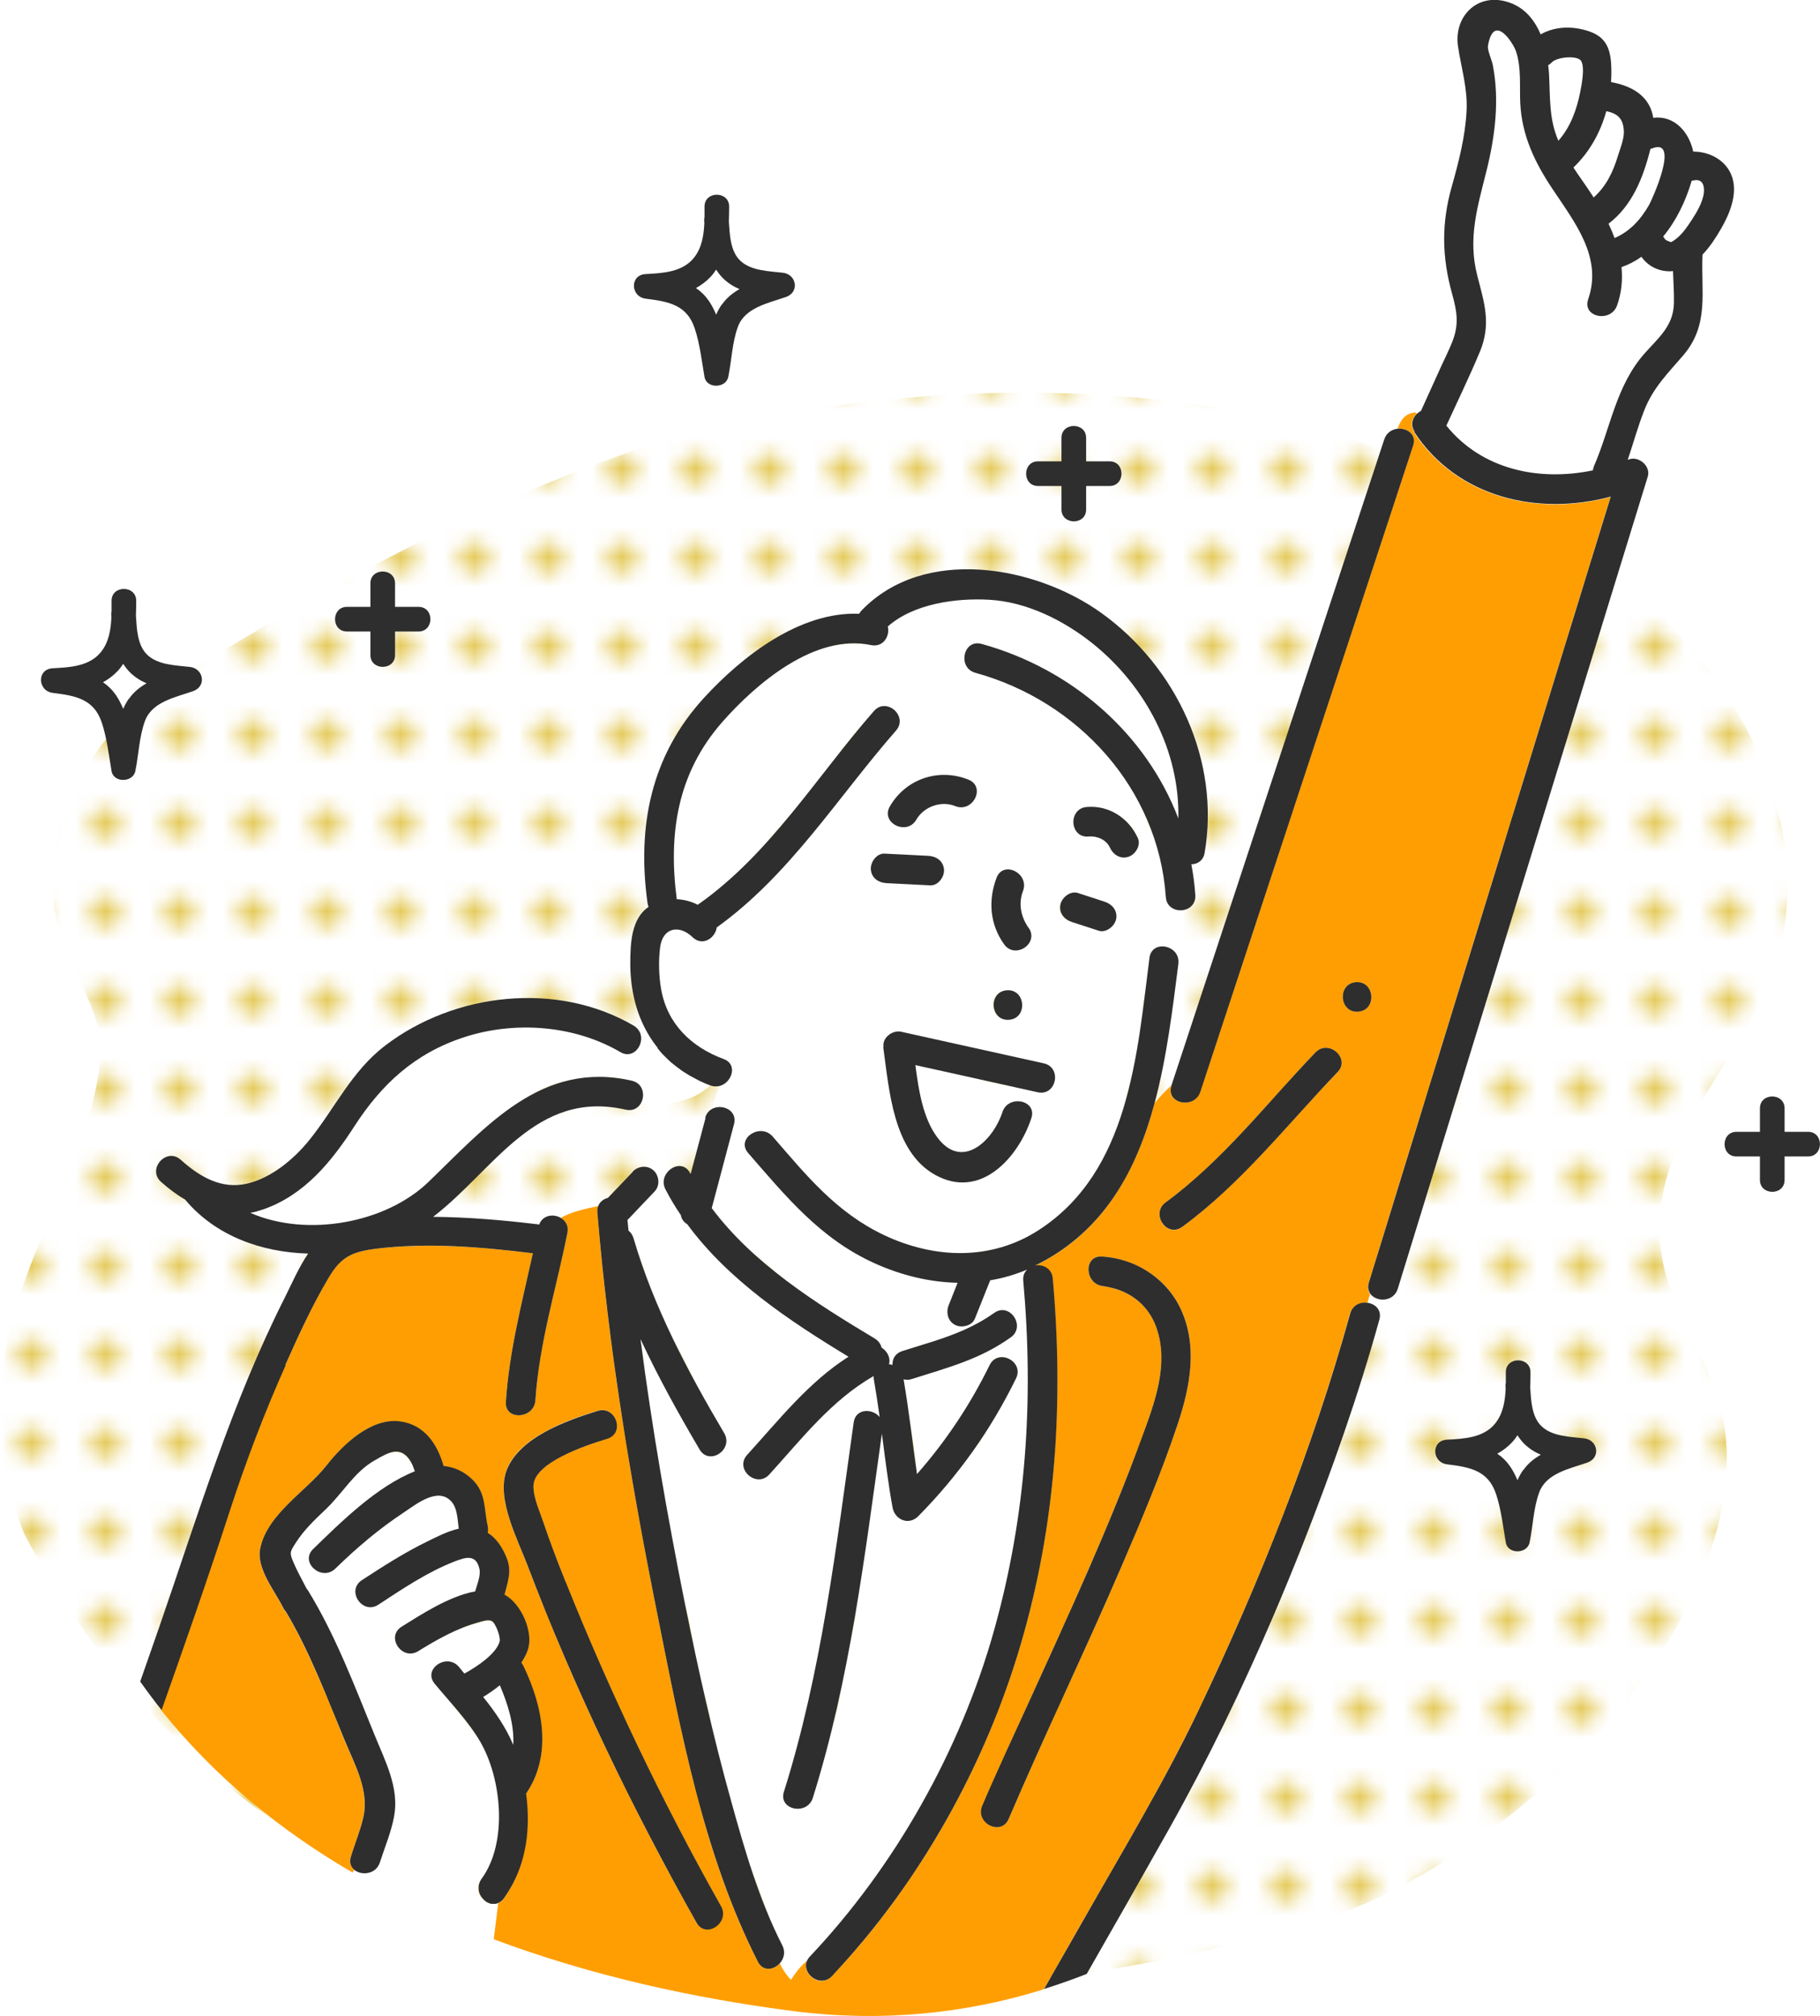
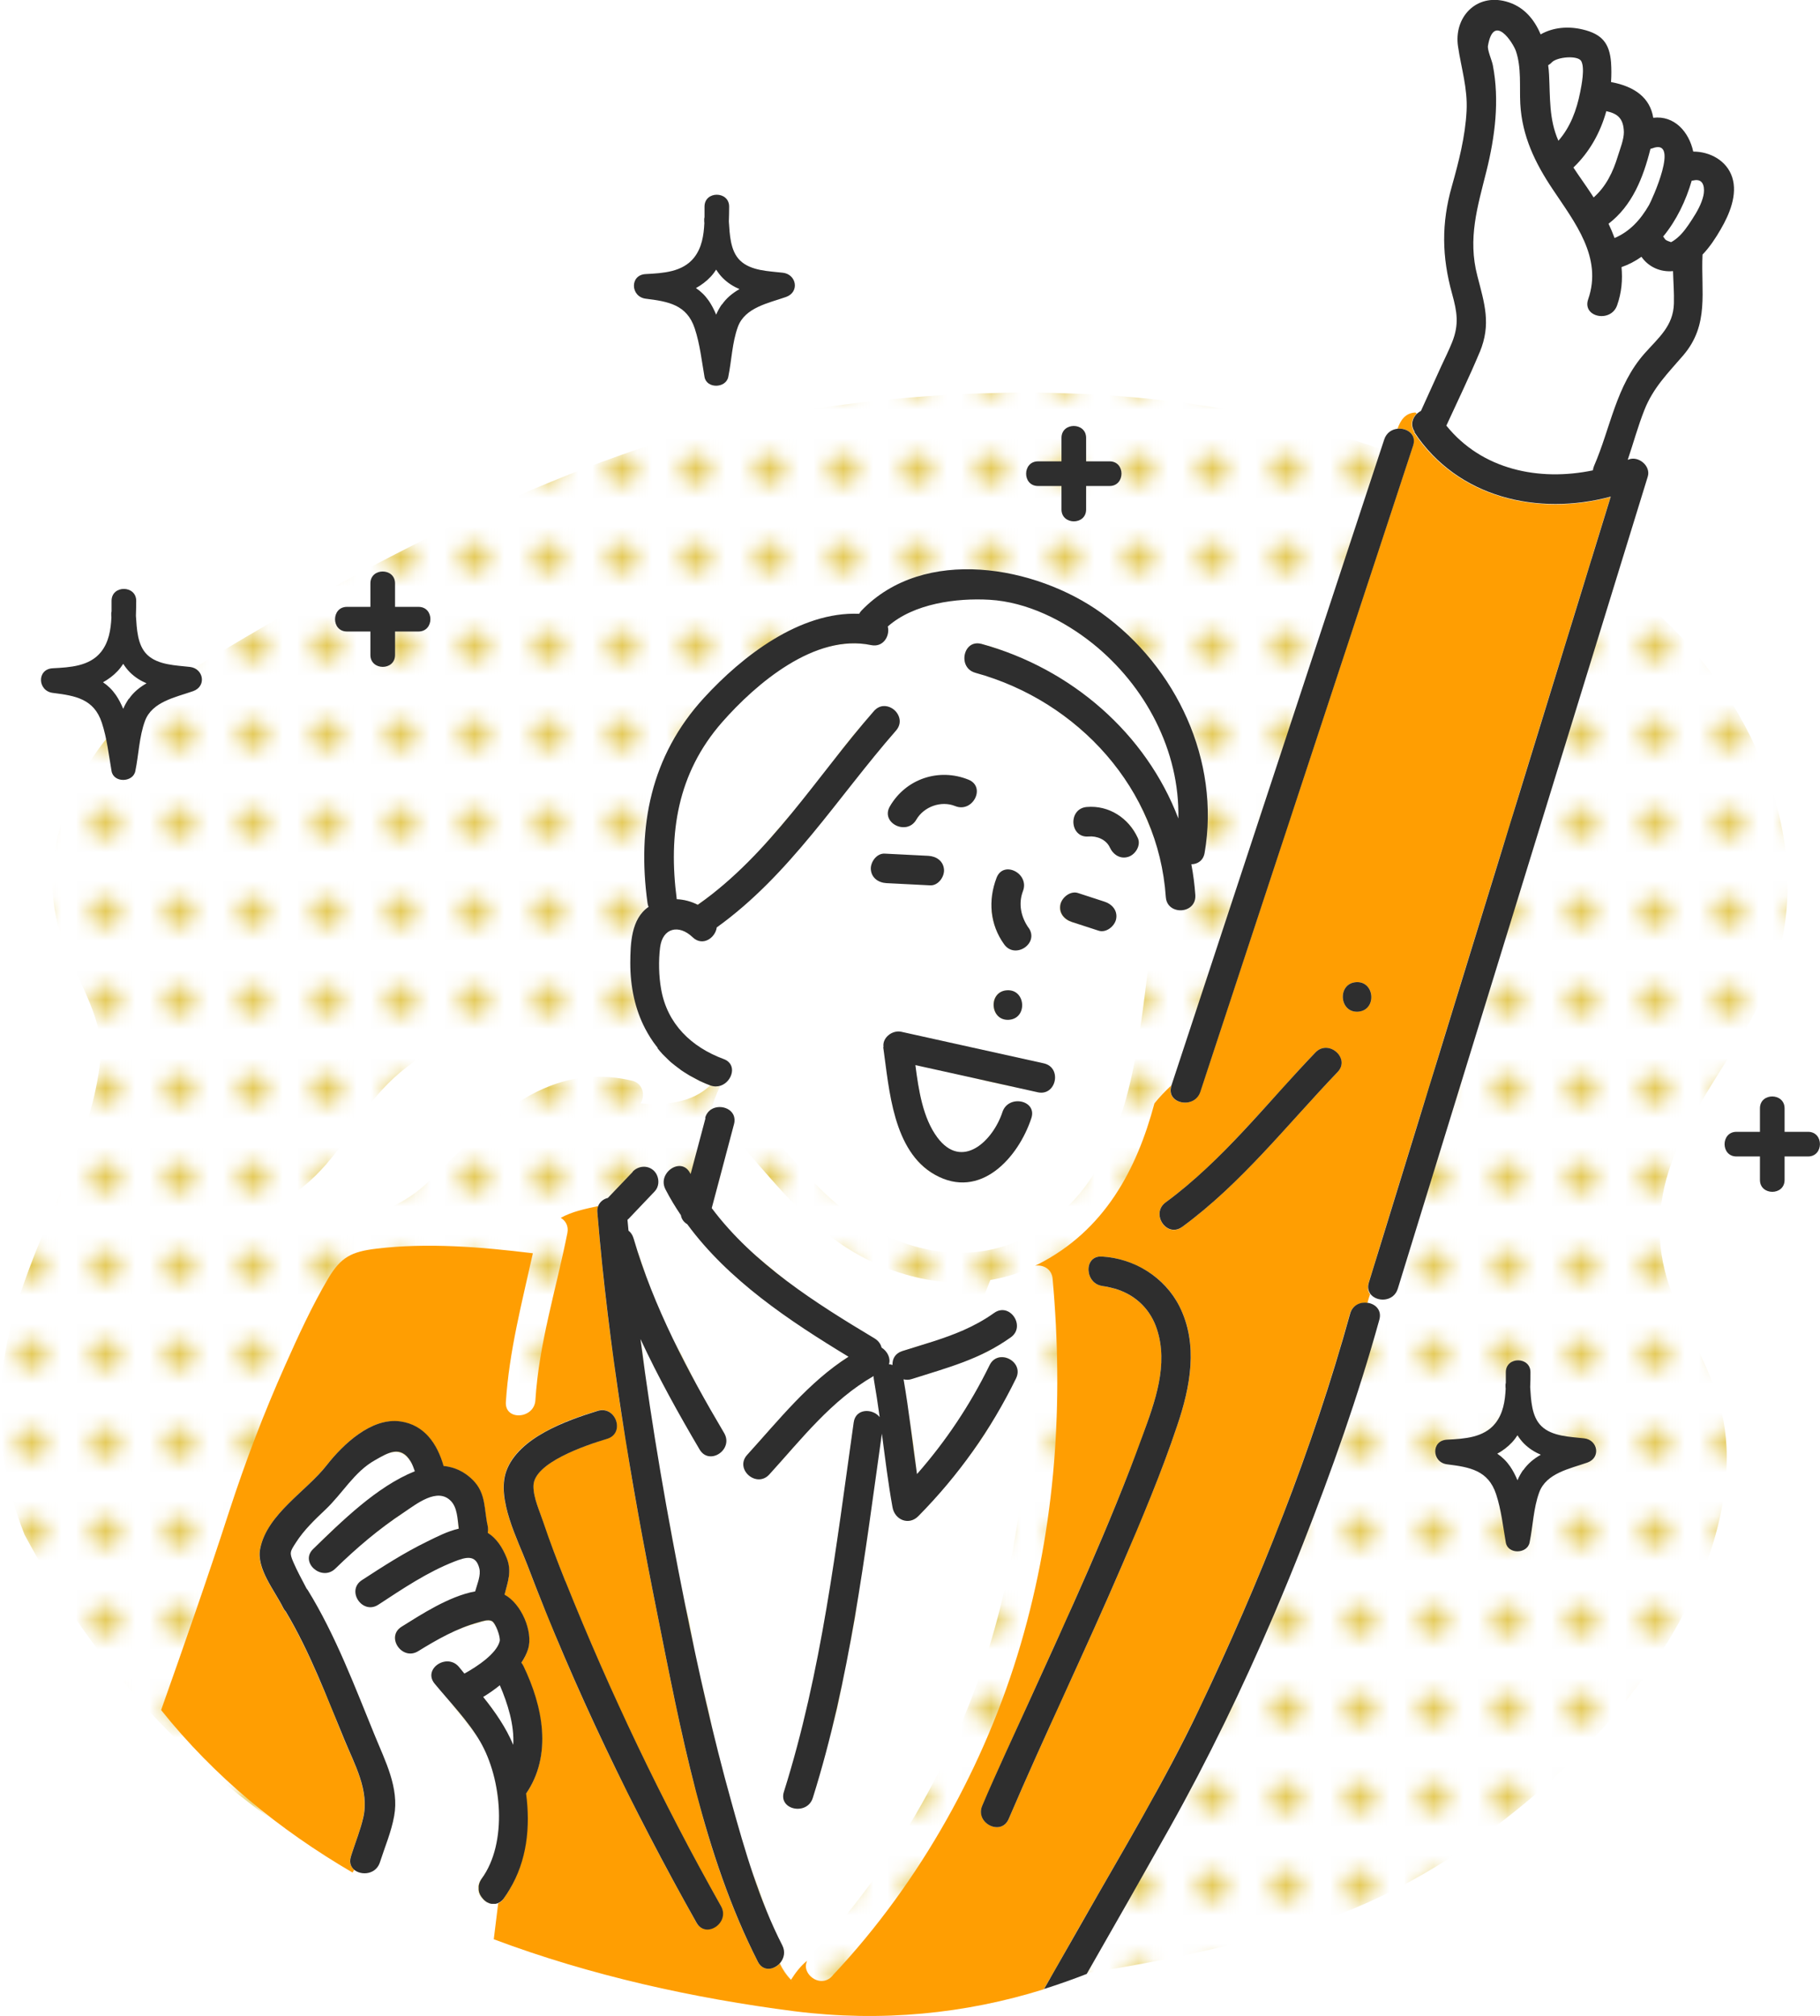
<svg xmlns="http://www.w3.org/2000/svg" id="b" data-name="レイヤー 2" width="123.33" height="136.59" viewBox="0 0 123.33 136.59">
  <defs>
    <style>
      .e {
        fill: #2e2e2e;
      }

      .e, .f, .g, .h, .i, .j {
        stroke-width: 0px;
      }

      .f {
        fill: #ff9e02;
      }

      .g {
        fill: none;
      }

      .h {
        fill: #fff;
      }

      .i {
        fill: url(#d);
      }

      .j {
        fill: #e5cb5c;
      }
    </style>
    <pattern id="d" data-name="新規パターンスウォッチ 4" x="0" y="0" width="4.98" height="5.18" patternTransform="translate(-1440.35 47.23)" patternUnits="userSpaceOnUse" viewBox="0 0 4.98 5.18">
      <g>
        <rect class="g" width="4.98" height="5.18" />
        <rect class="h" x="0" y="0" width="4.98" height="5.18" />
        <circle class="j" cx="2.49" cy="2.59" r="1.06" />
      </g>
    </pattern>
  </defs>
  <g id="c" data-name="レイヤー 1">
    <g>
      <path class="i" d="M112.58,41.81c-17.6-16.55-43.99-17.59-65.72-12.52-12.68,3.67-25.45,10.81-36.7,17.82-4.73,3.74-7.92,10.23-6.08,16.13.81,2.6,2.53,4.94,2.79,7.65-.5,10.38-10.82,18.81-5.21,33.09,16.72,31.21,52.67,35.7,85.02,26.96,13.22-2.9,30.32-18.13,30.33-32.23,0-6.96-5.14-9.75-4.49-16.66.57-6.01,5.56-10.48,7.6-16.13,3.02-8.34-1.05-18.07-7.55-24.11Z" />
      <g>
        <path class="h" d="M8.34,44.98c-.11.16-.23.32-.37.48-.3.32-.63.58-1,.77.33.22.63.5.87.86.2.29.36.61.5.94.1-.24.23-.47.38-.69.31-.45.73-.78,1.19-1.05-.42-.17-.8-.41-1.13-.75-.17-.18-.32-.37-.45-.57Z" />
        <path class="h" d="M48.53,18.27c-.11.16-.23.32-.37.48-.3.32-.63.58-1,.77.33.22.63.5.87.86.2.29.36.61.5.94.1-.24.23-.47.38-.69.31-.45.73-.78,1.19-1.05-.42-.17-.8-.41-1.13-.75-.17-.18-.32-.37-.45-.57Z" />
        <path class="h" d="M102.82,97.25c-.11.16-.23.32-.37.48-.3.32-.63.58-1,.77.33.22.63.5.87.86.2.29.36.61.5.94.1-.24.23-.47.38-.69.31-.45.73-.78,1.19-1.05-.42-.17-.8-.41-1.13-.75-.17-.18-.32-.37-.45-.57Z" />
        <path class="e" d="M107.35,97.46c-.94-.11-2.17-.12-2.9-.83-.67-.65-.7-1.77-.76-2.64.02-.34.02-.67.02-1.01,0-1.07-1.67-1.08-1.67,0,0,.23,0,.47,0,.71-.02.08-.03.16-.02.25,0,.05,0,.1.01.15-.04.84-.17,1.68-.7,2.35-.78.98-2.11,1.05-3.27,1.11-1.1.05-1.04,1.54,0,1.67,1.54.19,2.79.41,3.32,2.02.35,1.06.47,2.19.66,3.28.14.81,1.45.78,1.61,0,.23-1.12.26-2.32.65-3.39.48-1.32,2.08-1.61,3.27-2.03.92-.33.71-1.53-.22-1.64ZM103.21,99.61c-.15.22-.28.45-.38.69-.14-.33-.3-.65-.5-.94-.25-.36-.54-.64-.87-.86.36-.2.7-.45,1-.77.14-.15.26-.31.37-.48.13.2.27.39.45.57.33.33.71.57,1.13.75-.47.27-.88.6-1.19,1.05Z" />
        <path class="e" d="M12.87,45.19c-.94-.11-2.17-.12-2.9-.83-.67-.65-.7-1.77-.76-2.64.01-.34.02-.67.02-1.01,0-1.07-1.67-1.08-1.67,0,0,.23,0,.47,0,.71-.02.08-.03.16-.02.25,0,.05,0,.1.01.15-.04.84-.17,1.68-.7,2.35-.78.98-2.11,1.05-3.27,1.11-1.1.05-1.04,1.54,0,1.67,1.54.19,2.79.41,3.32,2.02.35,1.06.47,2.19.66,3.28.14.81,1.45.78,1.61,0,.23-1.12.26-2.32.65-3.39.48-1.32,2.08-1.61,3.27-2.03.92-.33.71-1.53-.22-1.64ZM8.73,47.34c-.15.22-.28.45-.38.69-.14-.33-.3-.65-.5-.94-.25-.36-.54-.64-.87-.86.36-.2.7-.45,1-.77.14-.15.26-.31.37-.48.13.2.27.39.45.57.33.33.71.57,1.13.75-.47.27-.88.6-1.19,1.05Z" />
        <path class="e" d="M53.05,18.48c-.94-.11-2.17-.12-2.9-.83-.67-.65-.7-1.77-.76-2.64.01-.34.02-.67.02-1.01,0-1.07-1.67-1.08-1.67,0,0,.23,0,.47,0,.71-.02.08-.03.16-.02.25,0,.05,0,.1.01.15-.04.84-.17,1.68-.7,2.35-.78.98-2.11,1.05-3.27,1.11-1.1.05-1.04,1.54,0,1.67,1.54.19,2.79.41,3.32,2.02.35,1.06.47,2.19.66,3.28.14.81,1.45.78,1.61,0,.23-1.12.26-2.32.65-3.39.48-1.32,2.08-1.61,3.27-2.03.92-.33.71-1.53-.22-1.64ZM48.91,20.63c-.15.22-.28.45-.38.69-.14-.33-.3-.65-.5-.94-.25-.36-.54-.64-.87-.86.36-.2.7-.45,1-.77.14-.15.26-.31.37-.48.13.2.27.39.45.57.33.33.71.57,1.13.75-.47.27-.88.6-1.19,1.05Z" />
        <path class="e" d="M122.52,76.69h-1.59v-1.59c0-1.07-1.67-1.08-1.67,0v1.59h-1.59c-1.07,0-1.08,1.67,0,1.67h1.59v1.59c0,1.07,1.67,1.08,1.67,0v-1.59h1.59c1.07,0,1.08-1.67,0-1.67Z" />
        <path class="e" d="M28.36,41.12h-1.59v-1.59c0-1.07-1.67-1.08-1.67,0v1.59h-1.59c-1.07,0-1.08,1.67,0,1.67h1.59v1.59c0,1.07,1.67,1.08,1.67,0v-1.59h1.59c1.07,0,1.08-1.67,0-1.67Z" />
        <path class="e" d="M75.19,31.26h-1.59v-1.59c0-1.07-1.67-1.08-1.67,0v1.59h-1.59c-1.07,0-1.08,1.67,0,1.67h1.59v1.59c0,1.07,1.67,1.08,1.67,0v-1.59h1.59c1.07,0,1.08-1.67,0-1.67Z" />
      </g>
      <g>
        <path class="g" d="M32.64,128.61s-.04-.05-.06-.08c.02.03.04.05.06.08Z" />
        <path class="g" d="M32.56,128.49s-.03-.06-.05-.09c.01.03.03.06.05.09Z" />
        <path class="g" d="M32.77,128.76s-.06-.06-.09-.1c.03.03.06.07.09.1Z" />
        <path class="g" d="M32.49,128.35s-.04-.09-.05-.14c.01.05.03.1.05.14Z" />
        <path class="g" d="M32.88,128.85s-.03-.03-.05-.04c.02.01.03.03.05.04Z" />
        <path class="g" d="M32.41,127.84c0-.05.02-.11.03-.16-.02.05-.02.11-.03.16Z" />
-         <path class="g" d="M33,128.92s-.03-.02-.04-.02c.01,0,.03.02.04.02Z" />
        <path class="g" d="M32.43,128.18s-.02-.09-.02-.13c0,.04.01.09.02.13Z" />
        <path class="g" d="M32.41,128s0-.08,0-.12c0,.04,0,.08,0,.12Z" />
        <path class="g" d="M33.32,129.03s-.02,0-.03,0c.01,0,.02,0,.03,0Z" />
        <path class="g" d="M34.11,128.66c-.04.06-.08.11-.13.15.05-.04.09-.09.13-.15Z" />
        <path class="g" d="M33.88,128.89s-.03.02-.04.03c.01,0,.03-.02.04-.03Z" />
-         <path class="g" d="M48.13,73.55c-1.2,1.16-2.99,1.38-4.72,1.22-.19.32-.54.53-1.02.42-6.11-1.41-8.92,4.09-13.05,7.26,2.4.02,4.82.23,7.19.52.23-.64.97-.74,1.46-.45.76-.41,1.61-.6,2.54-.8.11-.29.36-.47.65-.54.56-.59,1.12-1.18,1.69-1.77.37-.39.99-.46,1.41-.09.1.09.17.19.23.31.21-.09.42-.09.61-.04.36-.59,1.23-.84,1.63-.08.01.02.02.04.04.07.34-1.27.68-2.54,1.01-3.8.07-.27.22-.45.4-.58.15-.54.35-1.08.62-1.62-.21.07-.45.08-.7-.01Z" />
        <path class="g" d="M33.7,128.99s0,0,0,0c0,0,0,0,0,0Z" />
        <path class="g" d="M33.45,129.03s-.02,0-.04,0c.01,0,.02,0,.04,0Z" />
        <path class="h" d="M107.93,31.88c.01-.1.03-.2.08-.3,1.13-2.62,1.48-5.44,3.43-7.63.95-1.07,1.94-1.85,1.98-3.38.02-.73-.04-1.46-.06-2.19-.81.08-1.64-.25-2.14-.97-.42.29-.87.53-1.35.7.08.85,0,1.72-.3,2.59-.42,1.2-2.39.8-1.96-.41.99-2.84-.91-5.21-2.4-7.45-1.2-1.8-2.08-3.62-2.2-5.8-.06-1.17.09-2.46-.3-3.58-.18-.53-1.5-2.6-1.89-.35-.05.3.26.99.33,1.32.46,2.38.15,4.83-.43,7.16-.61,2.45-1.28,4.57-.62,7.11.5,1.9.96,3.27.16,5.18-.7,1.68-1.5,3.33-2.26,4.98,2.41,2.99,6.28,3.79,9.93,3.03Z" />
        <path class="h" d="M32.74,114.98c.8,1.01,1.54,2.06,2.04,3.25.08-1.36-.38-2.82-.91-4.04-.37.3-.76.56-1.13.79Z" />
        <path class="h" d="M106.61,11.35c.4.6.82,1.19,1.21,1.78.05.08.11.17.16.25.83-.74,1.31-1.72,1.65-2.83.14-.46.41-1.1.4-1.59-.02-.96-.44-1.27-1.2-1.43-.4,1.44-1.14,2.78-2.23,3.82Z" />
        <path class="h" d="M112.81,16.18c.09.14.4.19.42.23.16-.07.33-.2.44-.3.39-.32.72-.82.99-1.24.32-.49.64-1.04.77-1.62.09-.41.07-1.18-.65-1.03-.05.01-.09.01-.14.02-.39,1.35-1.03,2.7-1.94,3.8.04.04.08.09.11.15Z" />
        <path class="h" d="M108.99,15.16c.15.32.29.64.41.97,1.02-.44,1.74-1.21,2.33-2.23.19-.33,2.13-4.59.23-3.85-.05.02-.09.03-.14.04-.49,1.96-1.22,3.84-2.84,5.07Z" />
        <path class="h" d="M105.59,9.53s0,0,0,.01c.81-.92,1.24-2.08,1.48-3.3.09-.46.33-1.64.07-2.1-.23-.41-1.63-.29-2,.09-.08.08-.16.14-.24.19.02.22.04.44.06.65.08,1.54,0,3,.63,4.46Z" />
        <path class="h" d="M42.03,71.28c-3.12-1.83-7.16-2.13-10.59-1.01-3.34,1.09-5.59,3.18-7.46,6.07-1.54,2.39-3.38,4.64-6.16,5.6-.29.1-.58.17-.87.23,3.86,1.69,9.19.68,12.05-2.07,3.96-3.81,7.7-8.28,13.81-6.88.78.18.92,1.01.6,1.54,1.73.16,3.52-.06,4.72-1.22,0,0,0,0,0,0-.24-.09-.48-.19-.71-.3-.07-.03-.14-.07-.21-.11-.15-.08-.3-.15-.45-.24-.08-.04-.15-.09-.23-.14-.13-.08-.26-.17-.39-.25-.07-.05-.14-.1-.21-.16-.12-.09-.24-.19-.36-.28-.06-.05-.13-.11-.19-.16-.12-.11-.23-.22-.34-.33-.05-.05-.1-.1-.15-.15-.12-.13-.24-.27-.35-.41-.03-.04-.06-.07-.09-.11-.29-.37-.54-.77-.76-1.19-.16,0-.33,0-.49,0,0,0,0,0,0,0,.06.07.12.15.15.24.34.77-.42,1.85-1.33,1.32Z" />
        <path class="h" d="M65.08,90.22c.08-.03.15-.06.23-.1.7-.31,1.39-.68,2.08-1.17,1.06-.75,2.17.92,1.12,1.66-2.13,1.51-4.26,2.04-6.7,2.82-.21.07-.39.06-.56.02.37,2.13.6,4.28.91,6.42,1.96-2.23,3.61-4.69,4.92-7.38.57-1.16,2.36-.26,1.79.9-1.69,3.46-3.91,6.59-6.62,9.33-.65.66-1.6.25-1.75-.6-.3-1.65-.5-3.32-.72-4.99-1.17,8.3-2.15,16.66-4.68,24.68-.38,1.22-2.35.82-1.96-.41,2.56-8.14,3.54-16.62,4.73-25.03.14-.96,1.28-.96,1.76-.36-.12-.87-.25-1.73-.4-2.59-.01-.07-.01-.13-.01-.19-2.87,1.64-4.87,4.24-7.07,6.67-.87.95-2.37-.37-1.5-1.33,2.16-2.37,4.16-4.93,6.87-6.65-4-2.43-8.14-5.18-10.93-8.98-.22-.13-.39-.33-.43-.61-.38-.56-.73-1.13-1.04-1.74-.19-.37-.14-.75.03-1.04-.2-.05-.4-.05-.61.04.17.36.14.81-.14,1.11-.59.62-1.19,1.25-1.78,1.87-.02.02-.05.04-.07.06.02.25.05.49.07.74.15.11.28.27.34.51,1.35,4.63,3.69,9.05,6.14,13.2.66,1.11-1.01,2.23-1.66,1.12-1.42-2.4-2.82-4.91-4.01-7.49.78,6.01,1.82,12,3.01,17.92.91,4.51,1.91,9.01,3.15,13.44.92,3.29,1.89,6.67,3.45,9.72.22.42.12.84-.11,1.15-.02.03-.05.05-.07.08.19.39.43.77.76,1.1.32-.5.67-.96,1.09-1.29.04-.09.1-.19.18-.28,5.79-6.12,10.2-13.98,12.48-22.09,2.2-7.83,2.7-15.64,1.98-23.7-.03-.34.09-.59.27-.76,0,0,0,0,0,0,0,0,0,0,0,0-.82.35-1.66.59-2.51.73-.34.86-.69,1.72-1.03,2.58-.13.32-.46.51-.8.54-.08,0-.15,0-.23,0,.02.12.03.25.04.37Z" />
        <path class="h" d="M60.41,47.99s0,0,.01,0c.49.29.77.96.28,1.51-3.97,4.55-7.18,9.77-12.15,13.34-.1.72-.96,1.31-1.63.67-.92-.89-2.05-.66-2.21.69-.11.89-.08,1.94.07,2.82.41,2.36,2.05,3.93,4.24,4.74.95.35.59,1.53-.2,1.8-.27.54-.47,1.08-.62,1.62.67-.45,1.82,0,1.56.99-.5,1.9-1.01,3.79-1.51,5.69,2.82,3.78,7.05,6.43,11.04,8.83.26.16.41.38.47.62.4.25.63.73.5,1.13.08,0,.16.03.24.05-.02-.39.17-.78.65-.94,1.4-.45,2.69-.8,3.93-1.33,0-.12-.02-.24-.04-.37-.11-.01-.22-.04-.31-.09-.51-.26-.64-.84-.44-1.35.2-.5.4-1.01.6-1.51-1.91-.03-3.82-.5-5.62-1.32-3.68-1.67-5.99-4.5-8.57-7.47-.85-.97.83-2.08,1.66-1.12,2.3,2.64,4.31,5.14,7.55,6.68,3.41,1.61,7.26,1.75,10.49-.35,6.12-3.97,6.64-11.87,7.49-18.42.12-.95,1.23-.96,1.73-.39.16-.93.12-1.9.05-2.88-.36-.1-.66-.38-.69-.86-.5-7.31-5.91-13.27-12.9-15.19-.16-.04-.29-.12-.39-.21-2.56-.54-4.17.7-5.28,2.6ZM73.65,54.68c1.51-.13,2.84.75,3.46,2.1.23.49-.15,1.11-.62,1.27-.55.19-1.05-.13-1.27-.62-.25-.55-.89-.8-1.44-.75-1.29.11-1.41-1.89-.12-2ZM71.85,61.29c.1-.49.67-.94,1.19-.77.6.2,1.21.39,1.81.59.52.17.9.61.77,1.19-.1.49-.67.94-1.19.77-.6-.2-1.21-.39-1.81-.59-.52-.17-.9-.61-.77-1.19ZM59.95,57.84c.99.05,1.97.1,2.96.15.54.03,1.03.35,1.06.94.03.5-.4,1.09-.94,1.06-.99-.05-1.97-.1-2.96-.15-.54-.03-1.03-.35-1.06-.94-.03-.5.4-1.09.94-1.06ZM70.3,74.01c-2.76-.61-5.52-1.22-8.29-1.84.22,1.71.51,3.58,1.48,4.89,1.67,2.26,3.77.25,4.42-1.71.4-1.21,2.36-.81,1.96.41-.89,2.7-3.47,5.56-6.53,3.84-2.85-1.6-3.1-5.78-3.51-8.65-.09-.65.61-1.17,1.2-1.04,3.22.71,6.44,1.43,9.66,2.14,1.26.28.85,2.24-.41,1.96ZM67.53,59.49c.46-1.2,2.24-.29,1.79.9-.32.85-.13,1.76.38,2.49.75,1.06-.92,2.17-1.66,1.12-.96-1.35-1.09-2.98-.51-4.5ZM68.23,67.1c1.29-.08,1.41,1.92.12,2-1.29.08-1.41-1.92-.12-2ZM64.73,54.61c-.95-.39-2.13.04-2.64.92-.64,1.11-2.44.22-1.79-.9,1.09-1.88,3.33-2.62,5.33-1.81,1.19.49.29,2.27-.9,1.79Z" />
        <path class="h" d="M66.49,43.63c6.11,1.68,11.15,6.08,13.34,11.83.1-4.58-2.22-8.99-5.81-11.86-1.95-1.57-4.45-2.81-6.98-2.96-2.24-.13-5.14.24-6.9,1.81.15.64-.31,1.44-1.14,1.26-3.79-.8-7.79,2.6-10.09,5.23-3.04,3.47-3.65,7.55-3.07,11.99.5.02.98.15,1.43.38,0,0,.01-.01.02-.02,4.9-3.46,8.02-8.66,11.91-13.11.36-.41.84-.41,1.21-.19,1.1-1.91,2.71-3.14,5.28-2.6-.16-.13-.26-.3-.32-.48-.19-.66.27-1.5,1.12-1.27Z" />
        <path class="h" d="M33.7,128.99s0,0,0,0c-.05.02-.1.03-.15.04h0s-.06,0-.1,0c-.01,0-.02,0-.04,0-.03,0-.06,0-.1,0-.01,0-.02,0-.03,0-.1-.02-.2-.05-.29-.1-.01,0-.03-.02-.04-.02-.02-.01-.05-.03-.07-.05-.02-.01-.03-.03-.05-.04-.02-.02-.04-.03-.06-.05-.03-.03-.06-.06-.09-.1-.01-.01-.02-.03-.04-.05-.02-.03-.04-.05-.06-.08-.01-.02-.02-.03-.03-.05-.02-.03-.03-.06-.05-.09,0-.02-.02-.03-.02-.05-.02-.05-.04-.09-.05-.14,0,0,0-.01,0-.02-.01-.04-.02-.09-.02-.13,0-.02,0-.03,0-.05,0-.04,0-.08,0-.12,0-.02,0-.03,0-.05,0-.05.02-.11.03-.16.03-.11.08-.23.16-.34,1.79-2.45,1.38-6.78-.09-9.3-.82-1.41-2.05-2.67-3.09-3.93-.82-1,.85-2.1,1.66-1.12.12.15.24.29.36.44.88-.5,2.18-1.37,2.39-2.19.07-.28-.26-1.22-.53-1.37-.25-.13-.64.01-.92.09-1.44.39-2.81,1.17-4.07,1.95-1.1.68-2.21-.99-1.12-1.66,1.24-.77,3.21-2.07,4.98-2.39.14-.52.4-1.09.28-1.56-.24-.97-.94-.75-1.67-.47-1.85.71-3.52,1.84-5.17,2.93-1.08.71-2.19-.96-1.12-1.66,1.43-.94,2.87-1.86,4.41-2.61.66-.32,1.4-.71,2.16-.88-.08-.67-.1-1.43-.54-1.88-.91-.94-2.33.22-3.2.79-1.68,1.11-3.19,2.41-4.63,3.8-.92.89-2.43-.43-1.5-1.33,1.93-1.87,4.3-4.23,6.89-5.27-.07-.23-.16-.46-.28-.66-.67-1.14-1.54-.59-2.42-.09-1.41.79-2.19,2.26-3.37,3.36-.72.68-1.44,1.37-1.98,2.21-.4.62-.47.69-.19,1.32.26.61.59,1.2.9,1.8.03.04.06.07.09.12,1.88,3.05,3.19,6.54,4.54,9.85.7,1.72,1.66,3.53,1.31,5.45-.2,1.07-.64,2.12-.97,3.15-.09.27-.26.46-.46.58-.4.24-.95.19-1.27-.09l-.11.18c2.94,1.72,6.05,3.17,9.28,4.4.1.04.2.07.3.11l.3-2.43s-.04.02-.06.03Z" />
        <path class="f" d="M95.84,29.28c-.31-.48-.16-.95.16-1.25-.03-.03-.06-.06-.09-.08-.69.04-1,.52-1.21,1.1.64-.07,1.3.37,1.05,1.14-.6,1.83-1.2,3.65-1.8,5.48-4.21,12.77-8.41,25.54-12.62,38.31-.4,1.21-2.36.81-1.96-.41,0,0,0-.01,0-.02-.41.38-.79.78-1.14,1.21-1.21,4.52-3.38,8.61-7.89,10.91-.07.03-.13.06-.2.09.53-.08,1.13.2,1.19.89.75,8.39.22,16.62-2.16,24.75-2.4,8.2-6.81,16.12-12.66,22.36-.05.05-.09.1-.13.15-.65.69-1.63.15-1.76-.55-.03-.16,0-.33.07-.5-.42.33-.77.79-1.09,1.29.04.04.08.09.12.13-.05-.04-.08-.08-.12-.13-.17.27-.34.55-.5.83.16-.28.33-.56.5-.83-.34-.34-.58-.71-.76-1.1-.14.15-.31.27-.5.32-.2.06-.41.06-.59-.03-.15-.07-.29-.2-.39-.4-3.7-7.23-5.25-15.74-6.83-23.63-1.8-8.96-3.31-18.03-4.05-27.14-.01-.17.01-.32.06-.45-.93.2-1.79.38-2.54.8.32.19.54.54.45,1.02-.75,3.77-1.93,7.49-2.17,11.34-.08,1.27-2.08,1.41-2,.12.22-3.43,1.09-6.74,1.83-10.08-3.48-.43-7.13-.73-10.62-.31-1.66.2-2.39.57-3.24,2-1.11,1.88-2.03,3.89-2.92,5.89-1.45,3.25-2.7,6.53-3.8,9.91-1.46,4.51-3.03,8.99-4.61,13.46,3.6,4.51,8.03,8.13,12.97,11.01l.11-.18c-.23-.2-.36-.51-.23-.9.02-.06.04-.13.06-.19.27-.8.58-1.6.77-2.42.44-1.85-.57-3.62-1.27-5.3-1.2-2.91-2.35-5.97-3.97-8.68-.07-.08-.13-.16-.18-.26-.56-1.16-1.83-2.66-1.56-4,.48-2.36,3.13-3.89,4.51-5.66,1.1-1.4,3.01-3.24,4.98-2.97,1.65.23,2.52,1.55,2.94,3.02.74.07,1.43.39,2,.97.89.91.73,1.95.99,3.1.04.17.03.32,0,.46.61.37,1,.99,1.28,1.69.38.93.08,1.66-.14,2.5,1.13.6,1.95,2.5,1.6,3.68-.1.32-.25.63-.46.93.05.06.1.14.14.22,1.3,2.72,1.99,6.05.16,8.68,0,0,0,0,0,0,.3,2.26.05,4.56-1.13,6.52-.12.2-.24.39-.38.58-.04.06-.08.11-.13.15-.03.03-.07.05-.1.08-.01,0-.03.02-.04.03-.03.02-.05.03-.08.04l-.3,2.43c6.55,2.46,13.54,4,20.39,4.88,5.89.74,11.57.17,16.88-1.49.04-.07.08-.14.12-.21.84-1.47,1.68-2.93,2.51-4.4,2.69-4.72,5.51-9.4,7.85-14.3,4.12-8.63,7.71-17.63,10.26-26.85.17-.6.71-.81,1.19-.73.05-.2.11-.4.18-.6-.14-.19-.2-.45-.1-.77.7-2.27,1.4-4.55,2.1-6.82,3.04-9.88,6.08-19.76,9.12-29.63,1.72-5.6,3.45-11.2,5.17-16.8-4.91,1.31-10.36.08-13.31-4.37ZM47.19,130.27c-4.37-7.76-8.3-15.9-11.46-24.23-.65-1.71-2.11-4.48-1.43-6.37.82-2.28,4.08-3.44,6.19-4.08,1.23-.38,1.88,1.52.65,1.89-1.48.46-4.96,1.62-5,3.18-.02.79.42,1.72.66,2.45.45,1.36.97,2.69,1.5,4.02,3.02,7.54,6.55,14.93,10.54,22.01.63,1.12-1.03,2.24-1.66,1.12ZM79.78,96.57c-1.08,3.22-2.41,6.36-3.75,9.49-2.48,5.77-5.21,11.42-7.68,17.19-.51,1.19-2.29.28-1.79-.9,1.01-2.35,2.1-4.67,3.15-7,2.7-5.96,5.48-11.94,7.72-18.09.83-2.28,1.77-4.8.96-7.22-.39-1.18-1.23-2.08-2.38-2.56-.32-.13-.65-.21-.98-.29-.16-.04-.62-.07-.25-.05-1.27-.07-1.41-2.07-.12-2,2.2.12,4.27,1.39,5.26,3.37,1.31,2.58.74,5.46-.14,8.06ZM90.64,72.64c-3.43,3.57-6.52,7.54-10.54,10.5-1.04.77-2.15-.9-1.12-1.66,3.88-2.85,6.84-6.71,10.15-10.16.89-.93,2.4.39,1.5,1.33ZM92.02,68.55c-1.29.08-1.41-1.92-.12-2,1.29-.08,1.41,1.92.12,2Z" />
        <path class="e" d="M81.34,73.98c4.21-12.77,8.41-25.54,12.62-38.31.6-1.83,1.2-3.65,1.8-5.48.25-.76-.42-1.2-1.05-1.14-.39.04-.76.27-.91.73-4.21,12.77-8.41,25.54-12.62,38.31-.6,1.82-1.2,3.64-1.8,5.46,0,0,0,.01,0,.02-.4,1.22,1.56,1.62,1.96.41Z" />
        <path class="e" d="M95.84,29.28c2.94,4.46,8.39,5.69,13.31,4.37-1.72,5.6-3.45,11.2-5.17,16.8-3.04,9.88-6.08,19.76-9.12,29.63-.7,2.27-1.4,4.55-2.1,6.82-.1.31-.04.57.1.77.42.57,1.58.56,1.86-.35,1.91-6.19,3.81-12.39,5.72-18.58,3.04-9.88,6.08-19.76,9.12-29.63.7-2.27,1.4-4.55,2.1-6.82.22-.72-.64-1.43-1.31-1.15-.02,0-.03.01-.05.02.38-1.12.69-2.27,1.13-3.38.6-1.52,1.6-2.5,2.64-3.71,1.78-2.09,1.18-4.3,1.3-6.82.49-.51.89-1.12,1.23-1.71.59-1.01,1.16-2.35.78-3.53-.37-1.14-1.52-1.74-2.64-1.74-.29-1.34-1.28-2.46-2.71-2.29-.21-1.33-1.23-2.12-2.86-2.42.03-.44.03-.89,0-1.33-.1-1.29-.61-1.92-1.91-2.23-.99-.24-2.02-.15-2.86.33-.44-1.04-1.16-1.91-2.35-2.23-2.03-.55-3.54,1.08-3.25,3.04.22,1.5.66,2.83.58,4.38-.09,1.74-.53,3.44-1,5.11-.71,2.5-.68,4.76.02,7.28.34,1.23.48,2.08,0,3.28-.22.55-.49,1.09-.74,1.63-.46,1.01-.91,2.01-1.37,3.02-.09.05-.18.11-.26.18-.32.3-.48.77-.16,1.25ZM114.64,12.24s.09,0,.14-.02c.73-.15.74.62.65,1.03-.13.58-.45,1.13-.77,1.62-.27.42-.6.91-.99,1.24-.11.09-.28.23-.44.3-.02-.03-.33-.08-.42-.23-.03-.06-.07-.1-.11-.15.91-1.1,1.55-2.45,1.94-3.8ZM111.83,10.09s.09-.02.14-.04c1.9-.73-.04,3.52-.23,3.85-.59,1.02-1.31,1.79-2.33,2.23-.12-.33-.26-.65-.41-.97,1.61-1.23,2.35-3.12,2.84-5.07ZM108.84,7.53c.75.16,1.18.47,1.2,1.43,0,.49-.26,1.14-.4,1.59-.33,1.1-.81,2.09-1.65,2.83-.05-.08-.11-.17-.16-.25-.39-.6-.82-1.18-1.21-1.78,1.09-1.04,1.83-2.37,2.23-3.82ZM104.91,4.42c.08-.05.17-.11.24-.19.36-.38,1.77-.5,2-.09.26.47.02,1.64-.07,2.1-.24,1.22-.67,2.38-1.48,3.3,0,0,0,0,0-.01-.64-1.45-.55-2.92-.63-4.46-.01-.21-.03-.43-.06-.65ZM100.27,23.87c.79-1.91.33-3.28-.16-5.18-.66-2.54.01-4.66.62-7.11.58-2.33.89-4.78.43-7.16-.06-.33-.38-1.02-.33-1.32.39-2.26,1.7-.19,1.89.35.39,1.13.24,2.42.3,3.58.12,2.19,1,4.01,2.2,5.8,1.49,2.24,3.39,4.61,2.4,7.45-.42,1.22,1.54,1.61,1.96.41.31-.87.38-1.74.3-2.59.49-.17.94-.41,1.35-.7.5.72,1.33,1.05,2.14.97.02.73.08,1.46.06,2.19-.04,1.53-1.03,2.31-1.98,3.38-1.95,2.2-2.3,5.02-3.43,7.63-.04.1-.07.2-.08.3-3.65.76-7.52-.04-9.93-3.03.76-1.66,1.56-3.3,2.26-4.98Z" />
        <path class="e" d="M92.68,88.28c-.48-.08-1.02.13-1.19.73-2.55,9.22-6.15,18.22-10.26,26.85-2.34,4.9-5.17,9.58-7.85,14.3-.84,1.47-1.67,2.93-2.51,4.4-.04.07-.08.14-.12.21.98-.31,1.94-.65,2.89-1.02,1.88-3.28,3.75-6.57,5.6-9.86,2.64-4.71,4.97-9.54,7.09-14.49.67-1.58,1.33-3.17,1.96-4.78,1.96-4.98,3.75-10.04,5.18-15.2.18-.64-.26-1.06-.77-1.14Z" />
        <path class="e" d="M60.07,59.84c.99.05,1.97.1,2.96.15.54.03.97-.57.94-1.06-.04-.59-.52-.91-1.06-.94-.99-.05-1.97-.1-2.96-.15-.54-.03-.97.57-.94,1.06.04.59.52.91,1.06.94Z" />
        <path class="e" d="M72.63,62.47c.6.2,1.21.39,1.81.59.51.17,1.08-.29,1.19-.77.12-.58-.26-1.02-.77-1.19-.6-.2-1.21-.39-1.81-.59-.51-.17-1.08.29-1.19.77-.12.58.26,1.02.77,1.19Z" />
        <path class="e" d="M69.7,62.87c-.51-.73-.71-1.63-.38-2.49.46-1.2-1.33-2.11-1.79-.9-.58,1.52-.45,3.16.51,4.5.74,1.05,2.41-.06,1.66-1.12Z" />
        <path class="e" d="M68.36,69.1c1.29-.08,1.16-2.08-.12-2-1.29.08-1.16,2.08.12,2Z" />
        <path class="e" d="M59.85,70.95c.41,2.88.65,7.05,3.51,8.65,3.06,1.72,5.64-1.14,6.53-3.84.4-1.22-1.56-1.62-1.96-.41-.65,1.97-2.75,3.97-4.42,1.71-.97-1.31-1.26-3.18-1.48-4.89,2.76.61,5.52,1.22,8.29,1.84,1.26.28,1.67-1.68.41-1.96-3.22-.71-6.44-1.43-9.66-2.14-.6-.13-1.3.4-1.2,1.04Z" />
        <path class="e" d="M44.55,71.02c.11.14.23.28.35.41.05.05.1.1.15.15.11.11.23.22.34.33.06.05.12.11.19.16.12.1.24.19.36.28.07.05.14.1.21.16.13.09.26.17.39.25.07.05.15.09.23.14.15.08.3.16.45.24.07.04.14.07.21.11.23.11.46.21.71.3,0,0,0,0,0,0,.25.09.49.08.7.01.78-.27,1.15-1.45.2-1.8-2.19-.81-3.83-2.38-4.24-4.74-.16-.89-.18-1.94-.07-2.82.17-1.35,1.29-1.58,2.21-.69.67.64,1.53.05,1.63-.67,4.97-3.57,8.17-8.79,12.15-13.34.48-.55.2-1.22-.28-1.51-.37-.22-.85-.23-1.22.19-3.89,4.45-7.01,9.65-11.91,13.11,0,0-.01.01-.02.02-.45-.23-.94-.36-1.43-.38-.58-4.43.03-8.52,3.07-11.99,2.31-2.63,6.3-6.03,10.09-5.23.84.18,1.3-.63,1.14-1.26,1.76-1.56,4.66-1.94,6.9-1.81,2.53.15,5.03,1.4,6.98,2.96,3.59,2.88,5.91,7.28,5.81,11.86-2.19-5.75-7.23-10.15-13.34-11.83-.85-.23-1.3.6-1.12,1.27.09.31.31.58.71.69,6.98,1.92,12.4,7.88,12.9,15.19.03.48.33.76.69.86.6.17,1.36-.18,1.31-.99-.05-.71-.14-1.41-.27-2.09.41,0,.81-.24.9-.77,1.07-6.24-1.9-12.59-6.99-16.25-4.45-3.2-12.02-4.58-16.26-.17-.07.07-.12.15-.16.22-4.02-.17-7.94,2.89-10.5,5.68-3.62,3.94-4.56,8.74-3.84,13.93.01.09.04.17.07.25-1.19.81-1.23,2.5-1.24,3.8,0,1.63.33,3.15,1.01,4.45.22.42.47.82.76,1.19.03.04.06.07.09.11Z" />
        <path class="e" d="M79.78,96.57c.88-2.6,1.44-5.48.14-8.06-1-1.98-3.07-3.25-5.26-3.37-1.28-.07-1.15,1.93.12,2-.37-.02.09.01.25.05.34.08.66.15.98.29,1.15.47,1.99,1.38,2.38,2.56.81,2.42-.13,4.95-.96,7.22-2.24,6.16-5.01,12.13-7.72,18.09-1.06,2.33-2.15,4.65-3.15,7-.51,1.18,1.28,2.09,1.79.9,2.47-5.77,5.2-11.42,7.68-17.19,1.34-3.12,2.67-6.26,3.75-9.49Z" />
        <path class="e" d="M47.81,75.75c-.34,1.27-.68,2.54-1.01,3.8-.01-.02-.03-.04-.04-.07-.4-.76-1.27-.51-1.63.08-.18.29-.23.66-.03,1.04.31.6.66,1.18,1.04,1.74.04.27.21.48.43.61,2.79,3.8,6.92,6.55,10.93,8.98-2.71,1.72-4.71,4.28-6.87,6.65-.87.96.63,2.28,1.5,1.33,2.2-2.42,4.21-5.03,7.07-6.67,0,.06,0,.12.01.19.15.86.28,1.73.4,2.59-.48-.6-1.63-.6-1.76.36-1.19,8.42-2.17,16.9-4.73,25.03-.39,1.23,1.58,1.63,1.96.41,2.52-8.03,3.51-16.38,4.68-24.68.22,1.67.42,3.33.72,4.99.15.85,1.1,1.26,1.75.6,2.71-2.74,4.93-5.87,6.62-9.33.57-1.16-1.22-2.06-1.79-.9-1.32,2.69-2.96,5.15-4.92,7.38-.31-2.14-.54-4.29-.91-6.42.17.04.35.05.56-.02,2.44-.78,4.57-1.31,6.7-2.82,1.05-.74-.06-2.41-1.12-1.66-.69.49-1.38.86-2.08,1.17-1.32.58-2.67.95-4.16,1.42-.48.16-.67.54-.65.94-.08-.03-.16-.05-.24-.05.13-.4-.1-.88-.5-1.13-.06-.24-.21-.46-.47-.62-3.99-2.39-8.21-5.05-11.04-8.83.5-1.9,1.01-3.79,1.51-5.69.26-.98-.89-1.43-1.56-.99-.18.12-.33.31-.4.58Z" />
-         <path class="e" d="M19.33,92.5c.89-2,1.81-4.01,2.92-5.89.84-1.43,1.57-1.79,3.24-2,3.48-.43,7.14-.12,10.62.31-.74,3.34-1.61,6.65-1.83,10.08-.08,1.28,1.92,1.15,2-.12.25-3.85,1.42-7.58,2.17-11.34.1-.48-.13-.83-.45-1.02-.5-.29-1.23-.19-1.46.45-2.37-.29-4.79-.5-7.19-.52,4.14-3.17,6.94-8.66,13.05-7.26.47.11.83-.1,1.02-.42.31-.53.18-1.36-.6-1.54-6.1-1.4-9.85,3.07-13.81,6.88-2.86,2.75-8.19,3.76-12.05,2.07.29-.05.57-.13.87-.23,2.79-.97,4.62-3.22,6.16-5.6,1.87-2.9,4.12-4.98,7.46-6.07,3.43-1.12,7.47-.82,10.59,1.01.9.53,1.66-.55,1.33-1.32-.04-.08-.09-.16-.15-.24-.07-.08-.16-.16-.27-.23-5.18-3.03-12.14-2.25-16.84,1.34-2.31,1.76-3.41,4.27-5.2,6.47-1.03,1.26-2.54,2.51-4.16,2.89-1.76.41-3.24-.48-4.51-1.62-.97-.86-2.29.64-1.33,1.5.52.46,1.06.87,1.63,1.2,2.07,2.47,5.17,3.57,8.34,3.66-.63.93-1.11,2.04-1.56,2.94-3.62,7.16-5.9,14.76-8.51,22.31-.43,1.25-.88,2.5-1.31,3.75.47.66.95,1.31,1.45,1.93,1.58-4.47,3.15-8.95,4.61-13.46,1.1-3.38,2.35-6.66,3.8-9.91Z" />
        <path class="e" d="M80.1,83.14c4.02-2.95,7.11-6.92,10.54-10.5.89-.93-.61-2.25-1.5-1.33-3.31,3.45-6.27,7.31-10.15,10.16-1.04.76.07,2.43,1.12,1.66Z" />
        <path class="e" d="M92.02,68.55c1.29-.08,1.16-2.08-.12-2-1.29.08-1.16,2.08.12,2Z" />
-         <path class="e" d="M77.89,64.92c-.84,6.56-1.37,14.45-7.49,18.42-3.23,2.1-7.08,1.96-10.49.35-3.25-1.54-5.26-4.04-7.55-6.68-.84-.96-2.51.14-1.66,1.12,2.58,2.96,4.88,5.8,8.57,7.47,1.8.81,3.71,1.28,5.62,1.32-.2.5-.4,1.01-.6,1.51-.2.5-.07,1.09.44,1.35.16.08.35.11.54.09.34-.03.68-.21.8-.54.34-.86.69-1.72,1.03-2.58.85-.14,1.69-.38,2.51-.73,0,0,0,0,0,0,0,0,0,0,0,0-.19.17-.3.43-.27.76.72,8.06.21,15.88-1.98,23.7-2.28,8.11-6.69,15.97-12.48,22.09-.23.25-.3.52-.25.77.12.7,1.11,1.24,1.76.55.05-.05.09-.1.13-.15,5.85-6.24,10.26-14.16,12.66-22.36,2.38-8.12,2.91-16.36,2.16-24.75-.06-.69-.66-.97-1.19-.89.07-.03.13-.06.2-.09,4.51-2.3,6.68-6.39,7.89-10.91.83-3.09,1.22-6.38,1.61-9.43.04-.33-.06-.6-.23-.8-.5-.57-1.6-.56-1.73.39Z" />
        <path class="e" d="M62.09,55.54c.51-.88,1.68-1.31,2.64-.92,1.19.48,2.1-1.3.9-1.79-2-.81-4.24-.07-5.33,1.81-.65,1.12,1.15,2.01,1.79.9Z" />
        <path class="e" d="M73.77,56.68c.55-.05,1.19.2,1.44.75.23.49.72.81,1.27.62.47-.16.85-.78.62-1.27-.62-1.35-1.95-2.23-3.46-2.1-1.28.11-1.16,2.11.12,2Z" />
        <path class="e" d="M42.88,79.4c-.56.59-1.12,1.18-1.69,1.77-.29.07-.54.26-.65.54-.05.13-.08.28-.06.45.75,9.11,2.25,18.18,4.05,27.14,1.58,7.89,3.14,16.4,6.83,23.63.1.2.24.33.39.4.19.09.4.09.59.03.21-.07.42-.21.56-.4.23-.3.33-.72.11-1.15-1.56-3.05-2.54-6.43-3.45-9.72-1.24-4.43-2.24-8.93-3.15-13.44-1.19-5.93-2.23-11.91-3.01-17.92,1.2,2.58,2.59,5.08,4.01,7.49.66,1.11,2.32,0,1.66-1.12-2.45-4.14-4.79-8.56-6.14-13.2-.07-.23-.19-.4-.34-.51-.02-.25-.05-.49-.07-.74.02-.02.05-.04.07-.06.59-.62,1.19-1.25,1.78-1.87.28-.3.31-.75.14-1.11-.06-.12-.13-.22-.23-.31-.42-.37-1.04-.3-1.41.09Z" />
        <path class="e" d="M38.31,107.14c-.53-1.33-1.05-2.67-1.5-4.02-.24-.73-.68-1.66-.66-2.45.03-1.56,3.51-2.73,5-3.18,1.23-.38.58-2.27-.65-1.89-2.11.65-5.37,1.81-6.19,4.08-.68,1.89.78,4.66,1.43,6.37,3.16,8.33,7.09,16.47,11.46,24.23.63,1.12,2.29,0,1.66-1.12-3.99-7.08-7.52-14.47-10.54-22.01Z" />
        <path class="e" d="M35.63,121.56c1.83-2.64,1.15-5.96-.16-8.68-.04-.08-.09-.15-.14-.22.2-.3.36-.61.46-.93.35-1.18-.47-3.08-1.6-3.68.21-.85.52-1.57.14-2.5-.28-.69-.67-1.31-1.28-1.69.03-.14.03-.3,0-.46-.26-1.15-.1-2.19-.99-3.1-.57-.58-1.26-.9-2-.97-.42-1.47-1.28-2.79-2.94-3.02-1.97-.27-3.88,1.57-4.98,2.97-1.38,1.77-4.04,3.3-4.51,5.66-.27,1.34.99,2.84,1.56,4,.05.1.11.19.18.26,1.62,2.71,2.77,5.78,3.97,8.68.69,1.68,1.71,3.46,1.27,5.3-.19.82-.51,1.62-.77,2.42-.02.06-.04.13-.06.19-.31.95.8,1.4,1.5.99.2-.12.37-.31.46-.58.33-1.03.78-2.08.97-3.15.35-1.91-.61-3.73-1.31-5.45-1.35-3.3-2.66-6.8-4.54-9.85-.03-.04-.06-.08-.09-.12-.31-.6-.64-1.19-.9-1.8-.27-.63-.21-.7.19-1.32.54-.84,1.26-1.53,1.98-2.21,1.18-1.11,1.96-2.57,3.37-3.36.88-.5,1.74-1.05,2.42.09.12.2.2.43.28.66-2.59,1.04-4.96,3.4-6.89,5.27-.93.9.58,2.22,1.5,1.33,1.44-1.4,2.96-2.7,4.63-3.8.86-.57,2.28-1.73,3.2-.79.44.45.45,1.21.54,1.88-.76.17-1.51.56-2.16.88-1.54.75-2.98,1.68-4.41,2.61-1.08.71.04,2.37,1.12,1.66,1.65-1.08,3.32-2.21,5.17-2.93.73-.28,1.43-.51,1.67.47.12.47-.14,1.04-.28,1.56-1.78.32-3.74,1.62-4.98,2.39-1.1.68.02,2.34,1.12,1.66,1.26-.78,2.64-1.56,4.07-1.95.28-.08.67-.22.92-.09.26.14.6,1.09.53,1.37-.21.83-1.5,1.7-2.39,2.19-.12-.14-.24-.29-.36-.44-.81-.99-2.48.12-1.66,1.12,1.04,1.26,2.27,2.52,3.09,3.93,1.47,2.53,1.88,6.86.09,9.3-.08.11-.13.23-.16.34-.02.05-.02.11-.03.16,0,.02,0,.03,0,.05,0,.04,0,.08,0,.12,0,.02,0,.03,0,.05,0,.04.01.09.02.13,0,0,0,.01,0,.02.01.05.03.1.05.14,0,.02.01.03.02.05.01.03.03.06.05.09.01.02.02.03.03.05.02.03.04.05.06.08.01.02.02.03.04.05.03.03.06.07.09.1.02.02.04.03.06.05.02.01.03.03.05.04.02.02.05.03.07.05.01,0,.03.02.04.02.09.05.19.09.29.1.01,0,.02,0,.03,0,.03,0,.06,0,.1,0,.01,0,.02,0,.04,0,.03,0,.07,0,.1,0h0s.1-.02.15-.04c0,0,0,0,0,0,.02,0,.04-.02.06-.03l.22-1.76-.22,1.76s.05-.02.08-.04c.01,0,.03-.02.04-.03.03-.02.07-.05.1-.08.04-.04.09-.09.13-.15.14-.19.26-.38.38-.58,1.19-1.96,1.43-4.26,1.13-6.52,0,0,0,0,0,0ZM34.78,118.23c-.5-1.19-1.23-2.24-2.04-3.25.37-.22.76-.49,1.13-.79.53,1.23.99,2.69.91,4.04Z" />
      </g>
    </g>
  </g>
</svg>